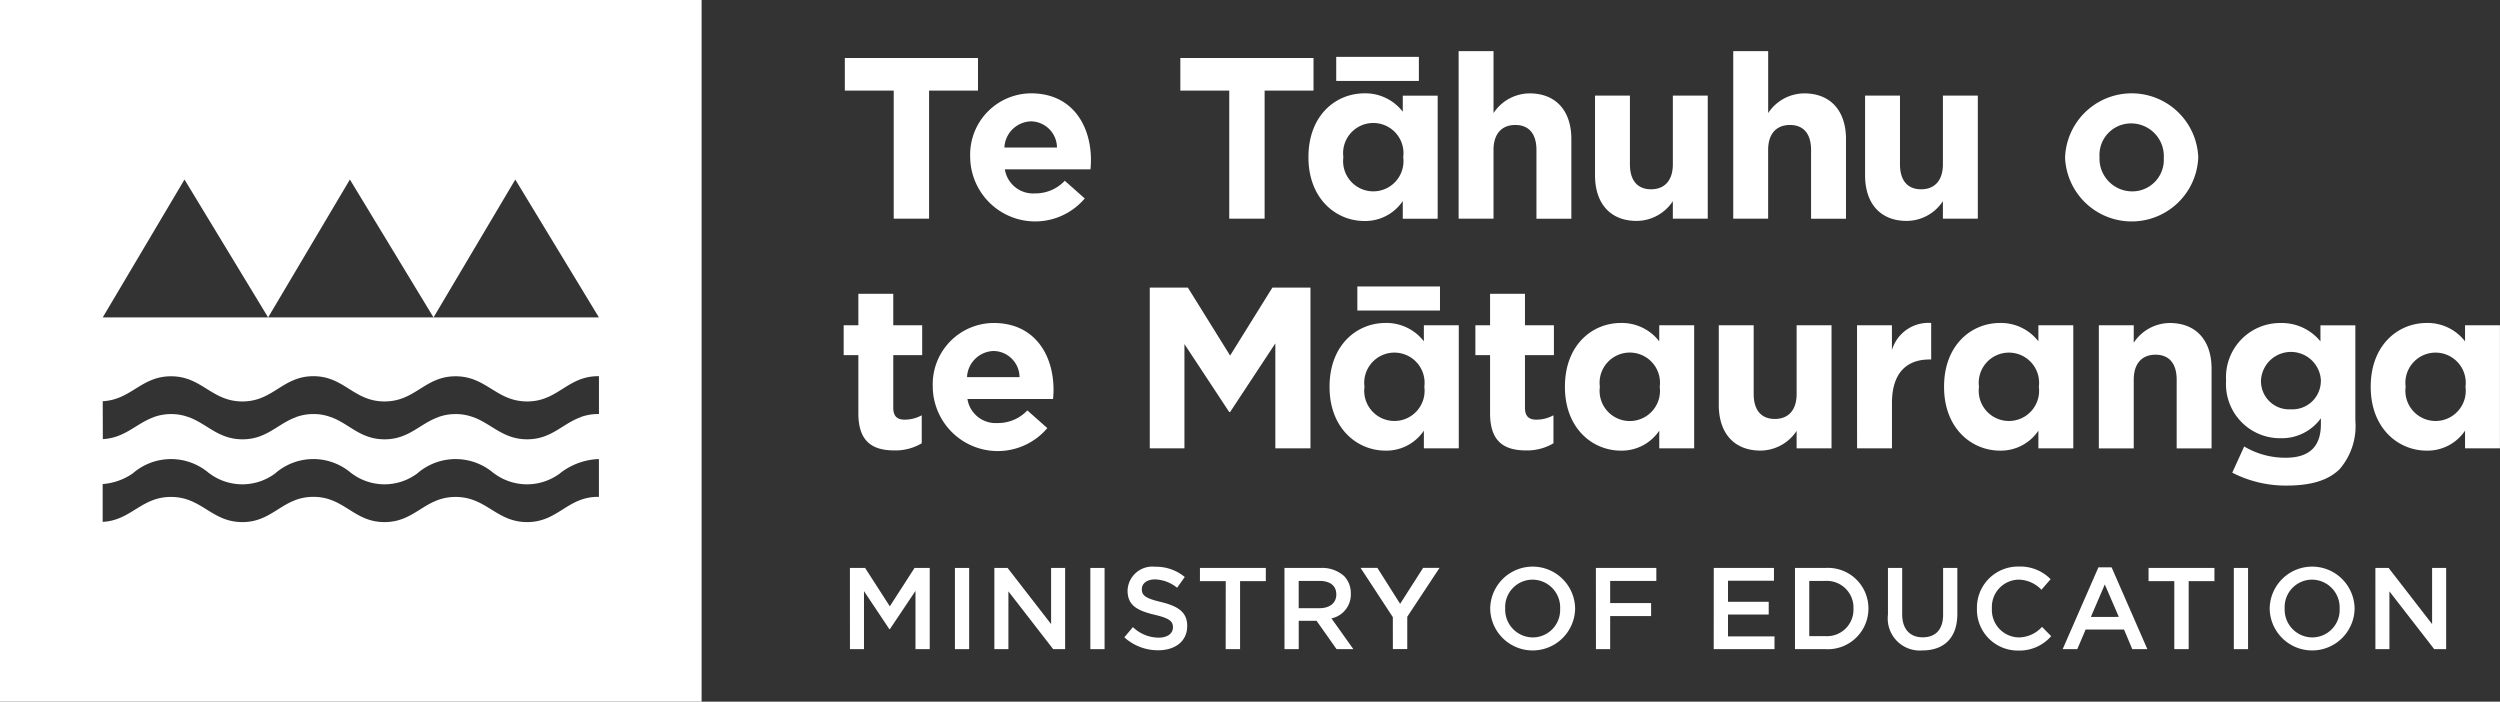
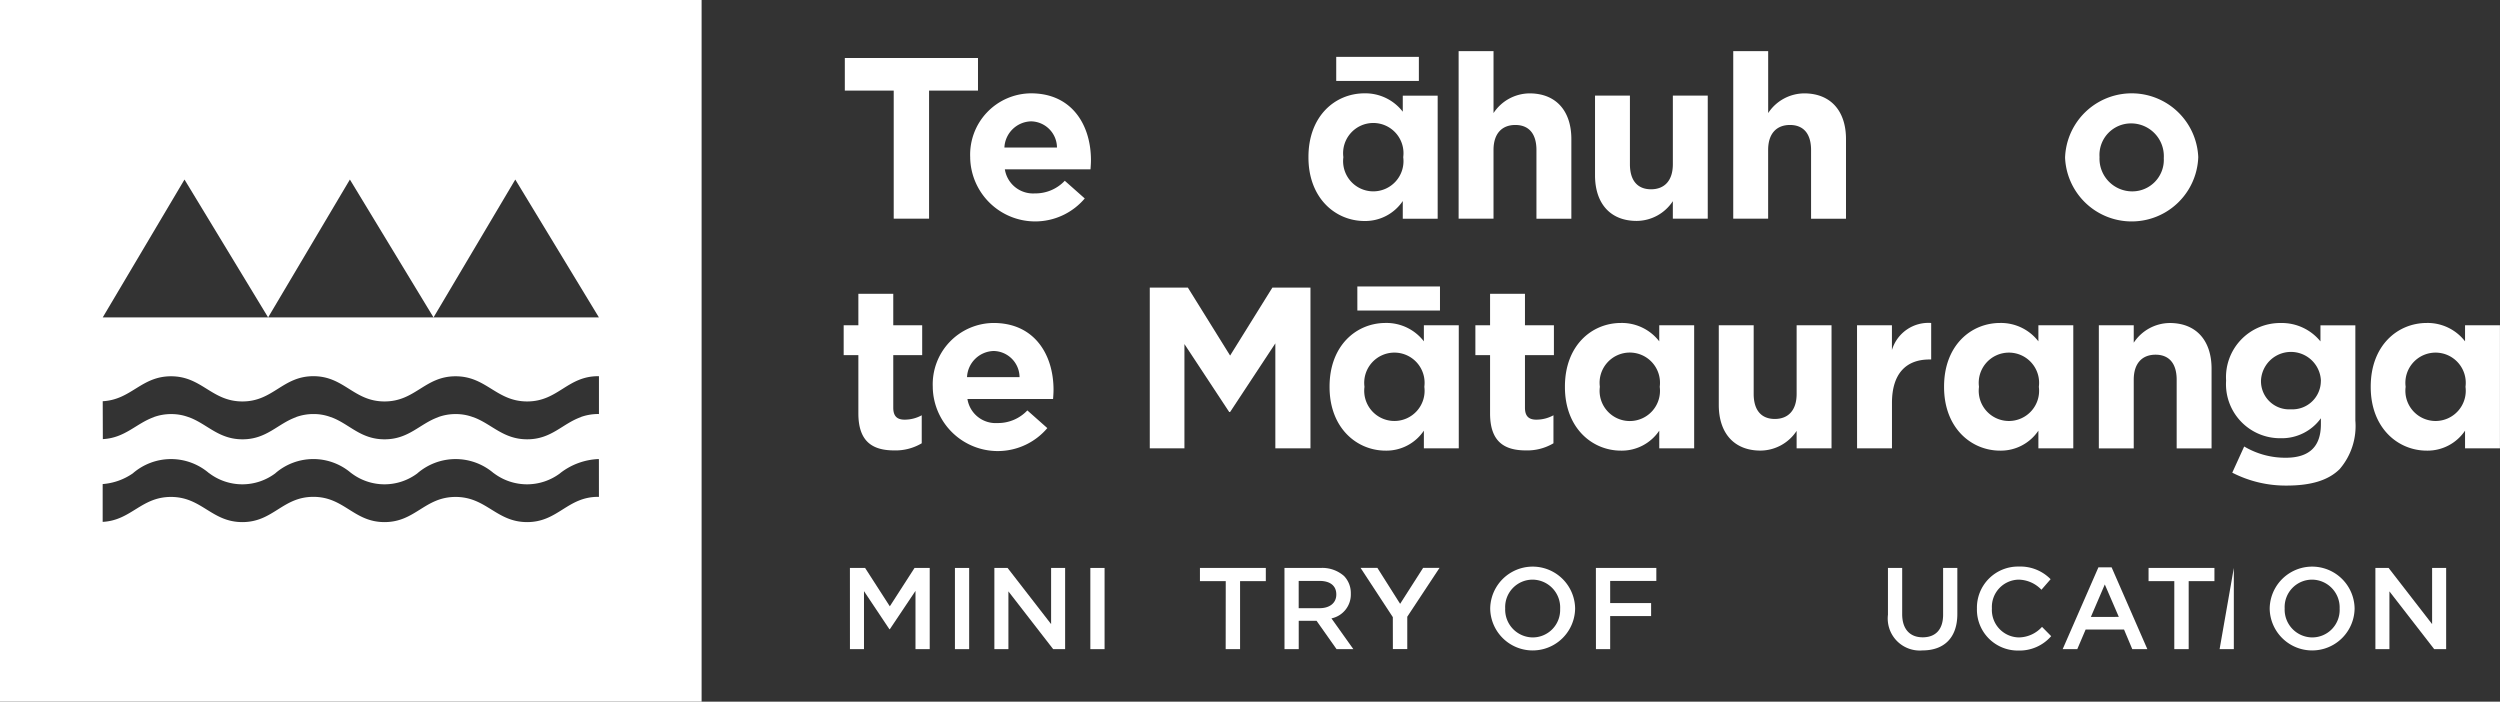
<svg xmlns="http://www.w3.org/2000/svg" data-name="Group 8302" width="228.451" height="64.117">
  <rect width="100%" height="100%" fill="#333333" stroke="none" />
  <path data-name="Path 7191" d="M0 0v64.117h64.113V0Zm16.859 16.406 7.642 12.6 7.472-12.6 7.642 12.6 7.472-12.6 7.642 12.6H9.387ZM9.387 36.664c2.615-.138 3.509-2.279 6.244-2.279 2.823 0 3.7 2.3 6.521 2.3s3.664-2.308 6.487-2.308 3.674 2.308 6.5 2.308 3.669-2.3 6.494-2.3 3.714 2.3 6.539 2.3c2.847 0 3.679-2.346 6.561-2.308v3.464c-.025 0-.045-.007-.07-.007a4.639 4.639 0 0 0-1.587.274v.01c-1.692.6-2.686 2.026-4.9 2.026s-3.239-1.413-4.936-2.026h-.013a4.47 4.47 0 0 0-1.59-.28 4.59 4.59 0 0 0-1.585.274v.007c-1.694.6-2.691 2.026-4.909 2.026s-3.21-1.412-4.892-2.026h-.018a4.407 4.407 0 0 0-1.587-.284 4.627 4.627 0 0 0-1.583.274v.01c-1.692.6-2.688 2.026-4.9 2.026s-3.227-1.413-4.921-2.026h-.012a4.468 4.468 0 0 0-1.589-.28 4.583 4.583 0 0 0-1.585.274v.007c-1.627.581-2.621 1.9-4.659 2.006Zm45.344 8.745c-.027 0-.045-.007-.072-.007-2.823 0-3.666 2.308-6.489 2.308s-3.714-2.3-6.539-2.3-3.671 2.3-6.494 2.3-3.673-2.308-6.5-2.308-3.666 2.308-6.489 2.308-3.7-2.3-6.523-2.3c-2.733 0-3.628 2.141-6.242 2.279v-3.456a5.565 5.565 0 0 0 2.778-.994v-.005a5.326 5.326 0 0 1 6.935 0h.01a5.022 5.022 0 0 0 6.069.005v-.005a5.3 5.3 0 0 1 6.92 0h.008a5.007 5.007 0 0 0 6.059.005v-.005a5.34 5.34 0 0 1 6.945 0h.01a5.034 5.034 0 0 0 6.077.005v-.005a6.1 6.1 0 0 1 3.462-1.285c.027 0 .045.007.072.007Z" fill="#fff" />
  <g data-name="Group 8301">
    <g data-name="Group 8298" fill="#fff">
      <path data-name="Path 7192" d="M77.666 51.899h1.388l2.258 3.507 2.258-3.507h1.388v7.42h-1.3v-5.323l-2.343 3.5h-.042l-2.321-3.477v5.3h-1.283Z" />
      <path data-name="Path 7193" d="M87.262 51.899h1.3v7.42h-1.3Z" />
      <path data-name="Path 7194" d="M90.866 51.899h1.208l3.976 5.131v-5.131h1.281v7.42H96.24l-4.091-5.279v5.279h-1.283Z" />
      <path data-name="Path 7195" d="M99.636 51.899h1.3v7.42h-1.3Z" />
-       <path data-name="Path 7196" d="m102.741 58.238.786-.933a3.417 3.417 0 0 0 2.341.964c.806 0 1.315-.372 1.315-.933v-.022c0-.531-.3-.816-1.674-1.135-1.58-.38-2.471-.848-2.471-2.214v-.022a2.27 2.27 0 0 1 2.535-2.153 4.112 4.112 0 0 1 2.691.935l-.7.984a3.375 3.375 0 0 0-2.014-.764c-.764 0-1.208.394-1.208.881v.02c0 .574.339.828 1.759 1.168 1.57.38 2.386.943 2.386 2.172v.022c0 1.388-1.093 2.214-2.65 2.214a4.57 4.57 0 0 1-3.096-1.184Z" />
      <path data-name="Path 7197" d="M112.009 53.107h-2.358v-1.208h6.02v1.208h-2.353v6.212h-1.315Z" />
      <path data-name="Path 7198" d="M117.375 51.899h3.307a3 3 0 0 1 2.141.741 2.247 2.247 0 0 1 .616 1.6v.022a2.227 2.227 0 0 1-1.77 2.246l2 2.81h-1.535l-1.824-2.586h-1.632v2.586h-1.3Zm3.212 3.677c.933 0 1.525-.487 1.525-1.24v-.022c0-.794-.572-1.23-1.537-1.23h-1.9v2.491Z" />
      <path data-name="Path 7199" d="m127.277 56.394-2.947-4.5h1.537l2.077 3.285 2.1-3.285h1.5l-2.947 4.462v2.958h-1.315Z" />
      <path data-name="Path 7200" d="M136.176 55.63v-.022a3.88 3.88 0 0 1 7.759-.022v.022a3.88 3.88 0 0 1-7.759.022Zm6.392 0v-.022a2.543 2.543 0 0 0-2.523-2.64 2.507 2.507 0 0 0-2.5 2.618v.022a2.54 2.54 0 0 0 2.521 2.64 2.507 2.507 0 0 0 2.499-2.618Z" />
      <path data-name="Path 7201" d="M145.833 51.899h5.523v1.186h-4.218v2.026h3.741v1.186h-3.741v3.022h-1.3Z" />
-       <path data-name="Path 7202" d="M156.605 51.899h5.5v1.166h-4.2v1.929h3.721v1.165h-3.721v1.994h4.25v1.166H156.6Z" />
-       <path data-name="Path 7203" d="M164.027 51.899h2.767a3.7 3.7 0 0 1 3.944 3.688v.022a3.717 3.717 0 0 1-3.944 3.711h-2.767Zm2.767 6.231a2.419 2.419 0 0 0 2.576-2.5v-.022a2.435 2.435 0 0 0-2.576-2.523h-1.462v5.045Z" />
      <path data-name="Path 7204" d="M172.522 56.171v-4.272h1.3v4.22c0 1.377.711 2.119 1.875 2.119s1.865-.7 1.865-2.067v-4.272h1.3v4.208c0 2.214-1.251 3.329-3.19 3.329a2.926 2.926 0 0 1-3.15-3.265Z" />
      <path data-name="Path 7205" d="M180.653 55.63v-.022a3.755 3.755 0 0 1 3.828-3.836 3.875 3.875 0 0 1 2.905 1.155l-.838.964a2.955 2.955 0 0 0-2.077-.923 2.492 2.492 0 0 0-2.45 2.618v.022a2.509 2.509 0 0 0 2.45 2.64 2.9 2.9 0 0 0 2.129-.964l.838.848a3.828 3.828 0 0 1-3.01 1.315 3.732 3.732 0 0 1-3.775-3.817Z" />
      <path data-name="Path 7206" d="M191.753 51.845h1.208l3.265 7.474h-1.378l-.753-1.792h-3.509l-.763 1.792h-1.335Zm1.865 4.527-1.28-2.964-1.273 2.968Z" />
      <path data-name="Path 7207" d="M198.689 53.107h-2.353v-1.208h6.02v1.208h-2.353v6.212h-1.315Z" />
-       <path data-name="Path 7208" d="M204.128 51.899h1.3v7.42h-1.3Z" />
+       <path data-name="Path 7208" d="M204.128 51.899v7.42h-1.3Z" />
      <path data-name="Path 7209" d="M207.405 55.63v-.022a3.88 3.88 0 0 1 7.759-.022v.022a3.88 3.88 0 0 1-7.759.022Zm6.392 0v-.022a2.543 2.543 0 0 0-2.523-2.64 2.507 2.507 0 0 0-2.5 2.618v.022a2.54 2.54 0 0 0 2.521 2.64 2.508 2.508 0 0 0 2.502-2.618Z" />
      <path data-name="Path 7210" d="M217.064 51.899h1.208l3.975 5.131v-5.131h1.283v7.42h-1.091l-4.093-5.279v5.279h-1.281Z" />
    </g>
    <g data-name="Group 8300">
      <g data-name="Group 8299" fill="#fff">
        <path data-name="Path 7211" d="M81.668 8.277H77.2V5.299h12.169v2.978h-4.47v11.707h-3.23Z" />
        <path data-name="Path 7212" d="M88.658 14.424v-.042a5.6 5.6 0 0 1 5.558-5.853c3.756 0 5.476 2.917 5.476 6.105 0 .252-.02.546-.042.839h-7.826a2.609 2.609 0 0 0 2.748 2.2 3.681 3.681 0 0 0 2.728-1.155l1.825 1.617a5.94 5.94 0 0 1-10.469-3.714Zm7.929-.944a2.412 2.412 0 0 0-2.371-2.391 2.507 2.507 0 0 0-2.433 2.391Z" />
-         <path data-name="Path 7213" d="M112.33 8.277h-4.47V5.299h12.17v2.978h-4.469v11.707h-3.231Z" />
        <path data-name="Path 7214" d="M119.567 14.383v-.042c0-3.756 2.454-5.812 5.119-5.812a4.314 4.314 0 0 1 3.5 1.679V8.74h3.189v11.245h-3.189V18.37a4.133 4.133 0 0 1-3.5 1.825c-2.623 0-5.119-2.056-5.119-5.812Zm2.538-9.189h7.552v2.2h-7.552Zm6.125 9.189v-.042a2.759 2.759 0 1 0-5.475 0v.042a2.759 2.759 0 1 0 5.475 0Z" />
        <path data-name="Path 7215" d="M133.29 4.67h3.189v5.663a3.977 3.977 0 0 1 3.294-1.8c2.413 0 3.818 1.6 3.818 4.175v7.28h-3.19v-6.282c0-1.51-.713-2.286-1.929-2.286s-1.994.776-1.994 2.286v6.274h-3.189Z" />
        <path data-name="Path 7216" d="M145.754 16.02V8.737h3.189v6.272c0 1.51.713 2.288 1.929 2.288s1.994-.778 1.994-2.288V8.737h3.189v11.245h-3.19v-1.6a3.979 3.979 0 0 1-3.294 1.805c-2.412.008-3.817-1.587-3.817-4.167Z" />
        <path data-name="Path 7217" d="M158.385 4.67h3.191v5.663a3.977 3.977 0 0 1 3.294-1.8c2.413 0 3.818 1.6 3.818 4.175v7.28h-3.192v-6.282c0-1.51-.713-2.286-1.929-2.286s-1.994.776-1.994 2.286v6.274h-3.189Z" />
-         <path data-name="Path 7218" d="M170.432 16.02V8.737h3.189v6.272c0 1.51.713 2.288 1.929 2.288s1.994-.778 1.994-2.288V8.737h3.189v11.245h-3.19v-1.6a3.979 3.979 0 0 1-3.294 1.805c-2.412.008-3.817-1.587-3.817-4.167Z" />
        <path data-name="Path 7219" d="M188.708 14.424v-.042a6.09 6.09 0 0 1 12.169-.042v.042a6.09 6.09 0 0 1-12.169.042Zm9.022 0v-.042a2.989 2.989 0 0 0-2.958-3.105 2.881 2.881 0 0 0-2.917 3.064v.042a2.988 2.988 0 0 0 2.958 3.105 2.881 2.881 0 0 0 2.913-3.064Z" />
        <path data-name="Path 7220" d="M78.438 37.78v-5.329h-1.343v-2.726h1.343V26.85h3.189v2.875h2.643v2.726h-2.643v4.806c0 .734.314 1.091 1.028 1.091a3.226 3.226 0 0 0 1.573-.4v2.56a4.7 4.7 0 0 1-2.518.651c-1.95-.002-3.272-.778-3.272-3.379Z" />
        <path data-name="Path 7221" d="M85.238 35.409v-.042a5.6 5.6 0 0 1 5.558-5.853c3.756 0 5.476 2.917 5.476 6.105 0 .252-.02.546-.042.839h-7.826a2.609 2.609 0 0 0 2.748 2.2 3.681 3.681 0 0 0 2.728-1.155l1.825 1.617a5.94 5.94 0 0 1-10.469-3.714Zm7.929-.944a2.412 2.412 0 0 0-2.371-2.391 2.507 2.507 0 0 0-2.429 2.387Z" />
        <path data-name="Path 7222" d="M105.067 26.283h3.482l3.859 6.209 3.861-6.209h3.482v14.683h-3.21v-9.588l-4.133 6.272h-.083l-4.091-6.209v9.525h-3.167Z" />
        <path data-name="Path 7223" d="M121.496 35.367v-.043c0-3.756 2.454-5.812 5.118-5.812a4.317 4.317 0 0 1 3.5 1.679v-1.467h3.189v11.245h-3.189v-1.615a4.127 4.127 0 0 1-3.5 1.825c-2.618-.001-5.118-2.055-5.118-5.812Zm2.538-9.189h7.552v2.2h-7.55Zm6.125 9.189v-.043a2.759 2.759 0 1 0-5.475 0v.042a2.759 2.759 0 1 0 5.475 0Z" />
        <path data-name="Path 7224" d="M136.163 37.78v-5.329h-1.342v-2.726h1.342V26.85h3.189v2.875h2.645v2.726h-2.645v4.806c0 .734.315 1.091 1.028 1.091a3.223 3.223 0 0 0 1.575-.4v2.56a4.7 4.7 0 0 1-2.52.651c-1.951-.002-3.272-.778-3.272-3.379Z" />
        <path data-name="Path 7225" d="M143.004 35.367v-.042c0-3.756 2.454-5.812 5.119-5.812a4.317 4.317 0 0 1 3.5 1.679v-1.468h3.19v11.245h-3.189v-1.615a4.129 4.129 0 0 1-3.5 1.825c-2.622 0-5.12-2.056-5.12-5.812Zm8.665 0v-.042a2.76 2.76 0 1 0-5.476 0v.042a2.76 2.76 0 1 0 5.476 0Z" />
        <path data-name="Path 7226" d="M157.063 37.004v-7.28h3.189v6.272c0 1.51.714 2.288 1.931 2.288s1.994-.778 1.994-2.288v-6.272h3.189v11.245h-3.19v-1.594a3.986 3.986 0 0 1-3.294 1.8c-2.414.004-3.819-1.591-3.819-4.171Z" />
        <path data-name="Path 7227" d="M169.696 29.724h3.189v2.266a3.473 3.473 0 0 1 3.587-2.476v3.336h-.164c-2.117 0-3.419 1.28-3.419 3.965v4.155H169.7Z" />
        <path data-name="Path 7228" d="M177.65 35.367v-.042c0-3.756 2.455-5.812 5.119-5.812a4.32 4.32 0 0 1 3.5 1.679v-1.468h3.189v11.245h-3.189v-1.615a4.134 4.134 0 0 1-3.5 1.825c-2.623 0-5.119-2.056-5.119-5.812Zm8.663 0v-.042a2.759 2.759 0 1 0-5.475 0v.042a2.759 2.759 0 1 0 5.475 0Z" />
        <path data-name="Path 7229" d="M191.793 29.724h3.189v1.593a3.981 3.981 0 0 1 3.294-1.8c2.413 0 3.818 1.6 3.818 4.175v7.28h-3.189v-6.274c0-1.508-.712-2.286-1.929-2.286s-1.994.778-1.994 2.286v6.274h-3.189Z" />
        <path data-name="Path 7230" d="m203.985 43.193 1.09-2.393a7.342 7.342 0 0 0 3.8 1.028c2.181 0 3.209-1.048 3.209-3.062v-.546a4.4 4.4 0 0 1-3.669 1.825 4.939 4.939 0 0 1-4.994-5.246v-.038a4.95 4.95 0 0 1 4.994-5.244 4.554 4.554 0 0 1 3.629 1.679v-1.468h3.189v8.707a6.032 6.032 0 0 1-1.427 4.425c-1.049 1.05-2.666 1.512-4.847 1.512a10.676 10.676 0 0 1-4.974-1.179Zm8.1-8.393v-.039a2.741 2.741 0 0 0-5.475 0v.042a2.57 2.57 0 0 0 2.728 2.6 2.6 2.6 0 0 0 2.743-2.603Z" />
        <path data-name="Path 7231" d="M216.638 35.367v-.042c0-3.756 2.454-5.812 5.119-5.812a4.32 4.32 0 0 1 3.5 1.679v-1.468h3.189v11.245h-3.189v-1.615a4.132 4.132 0 0 1-3.5 1.825c-2.623 0-5.119-2.056-5.119-5.812Zm8.663 0v-.042a2.759 2.759 0 1 0-5.475 0v.042a2.759 2.759 0 1 0 5.475 0Z" />
      </g>
    </g>
  </g>
</svg>